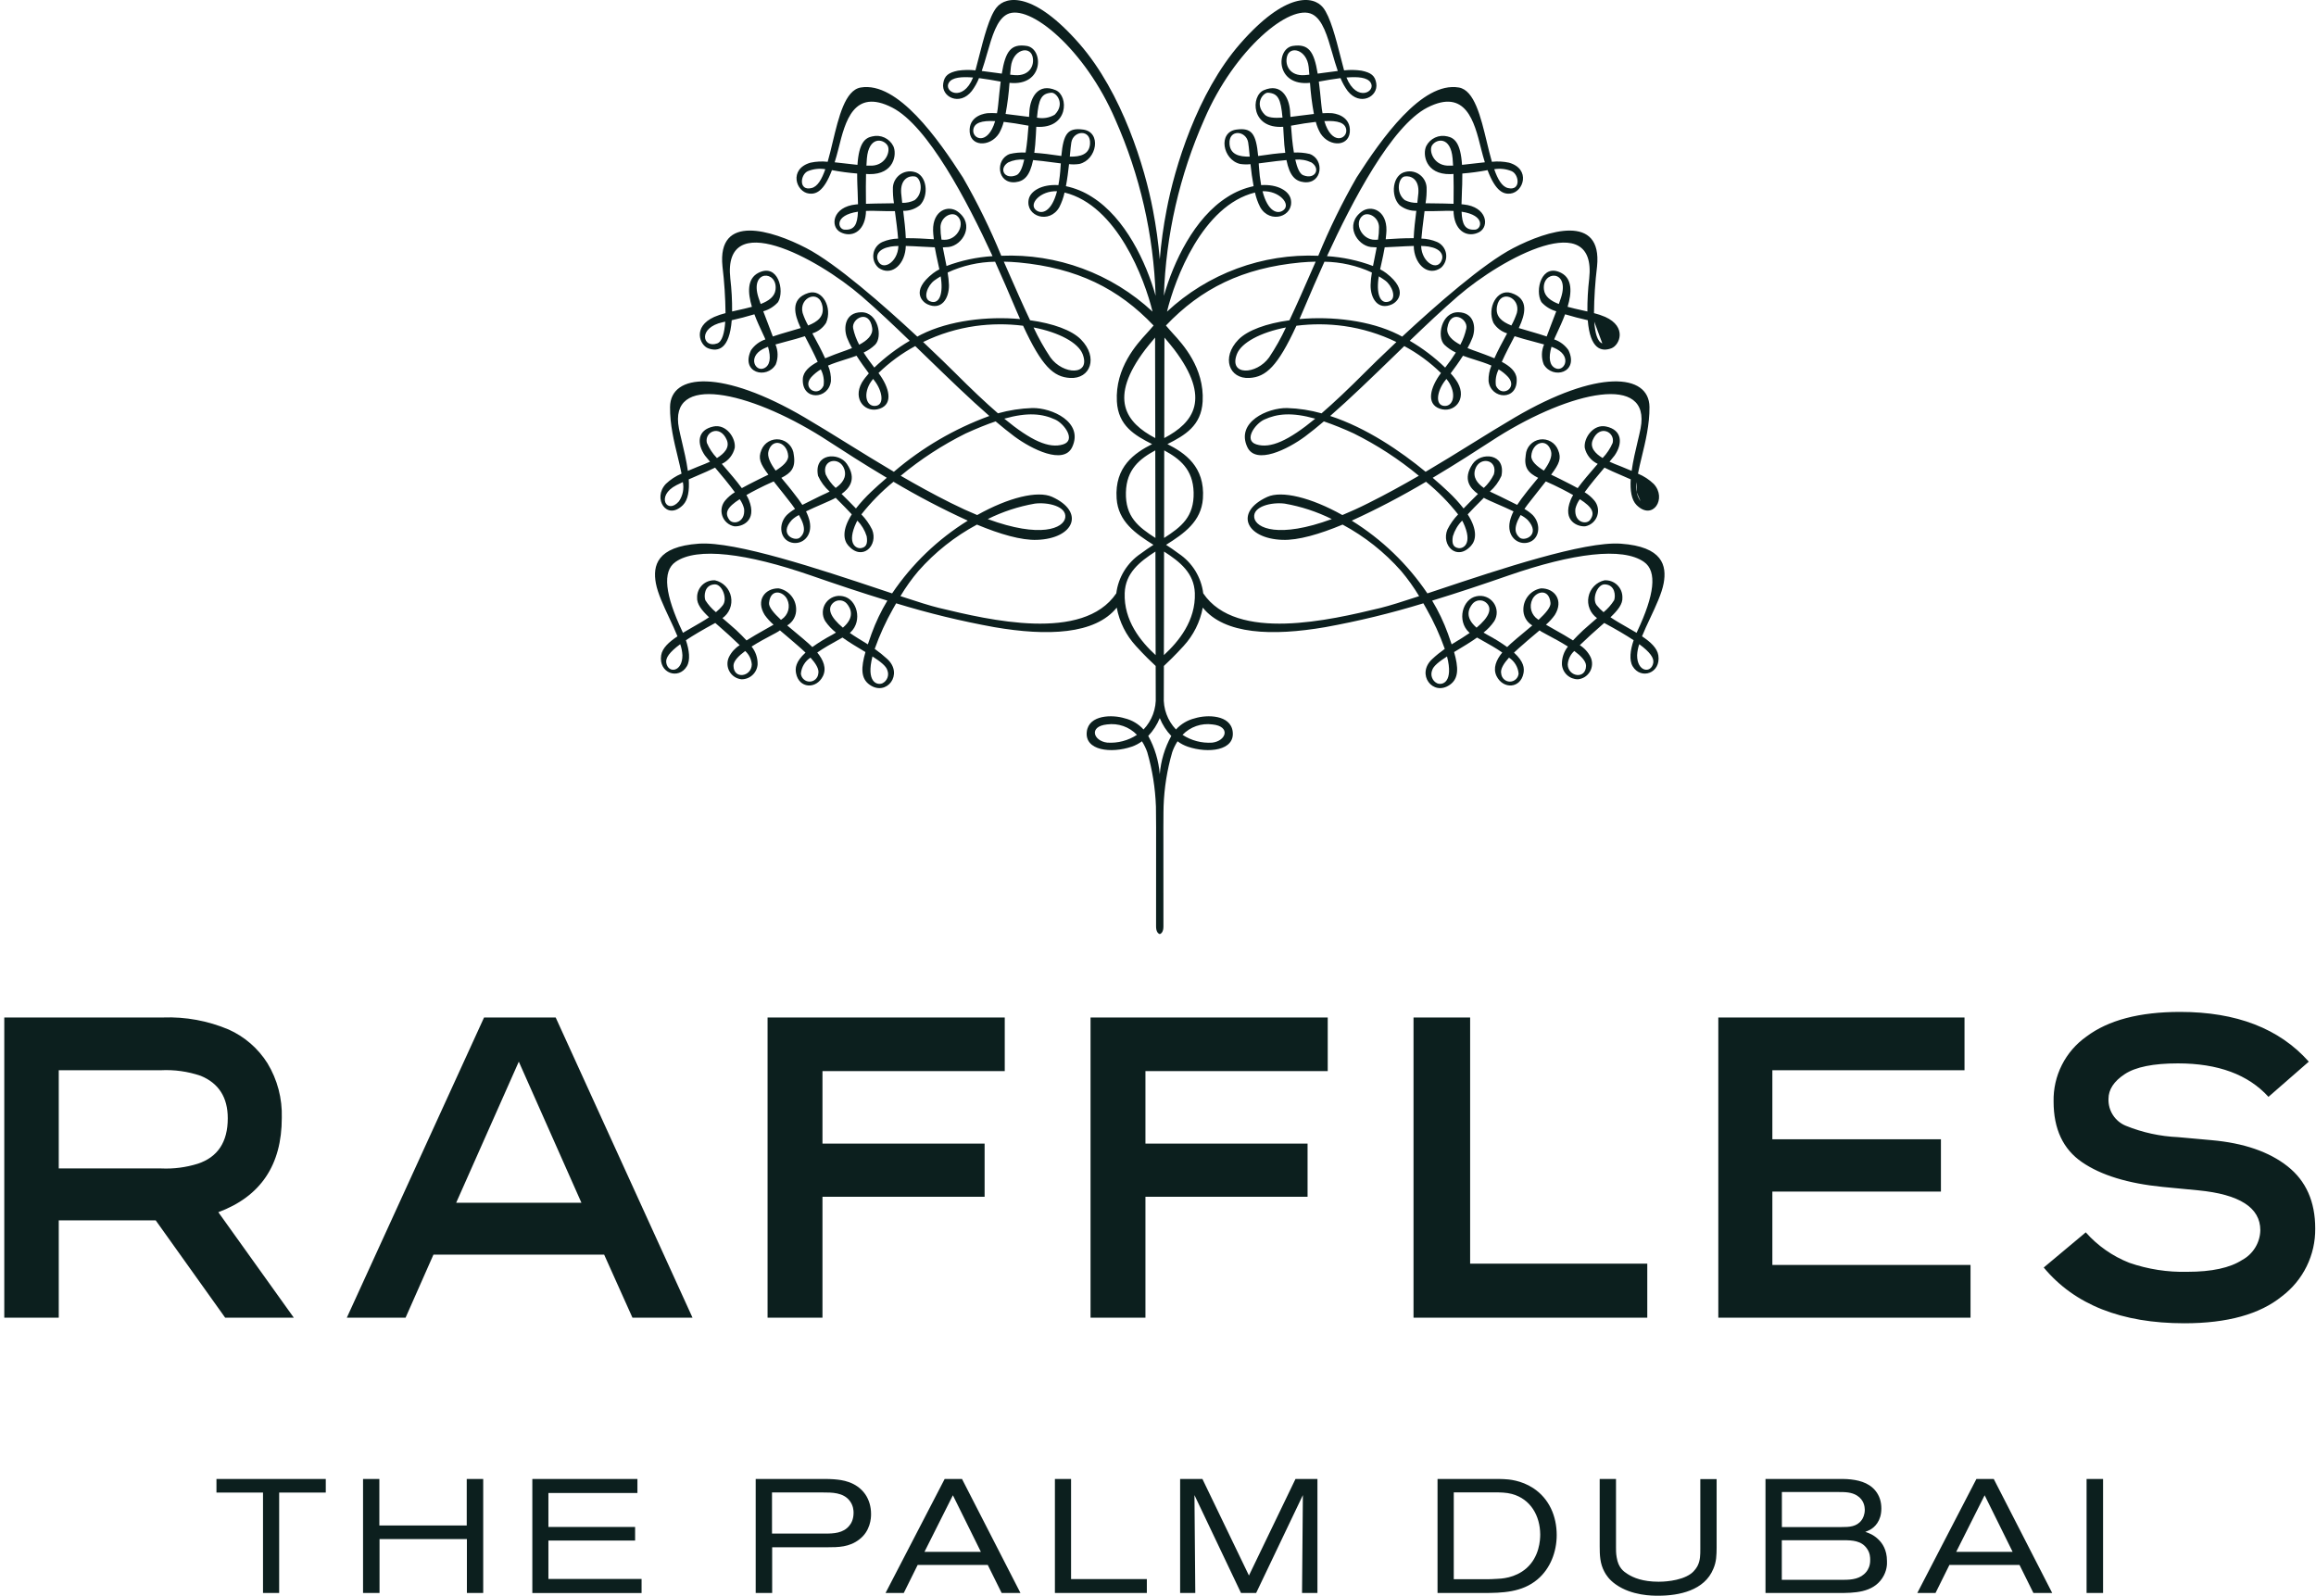
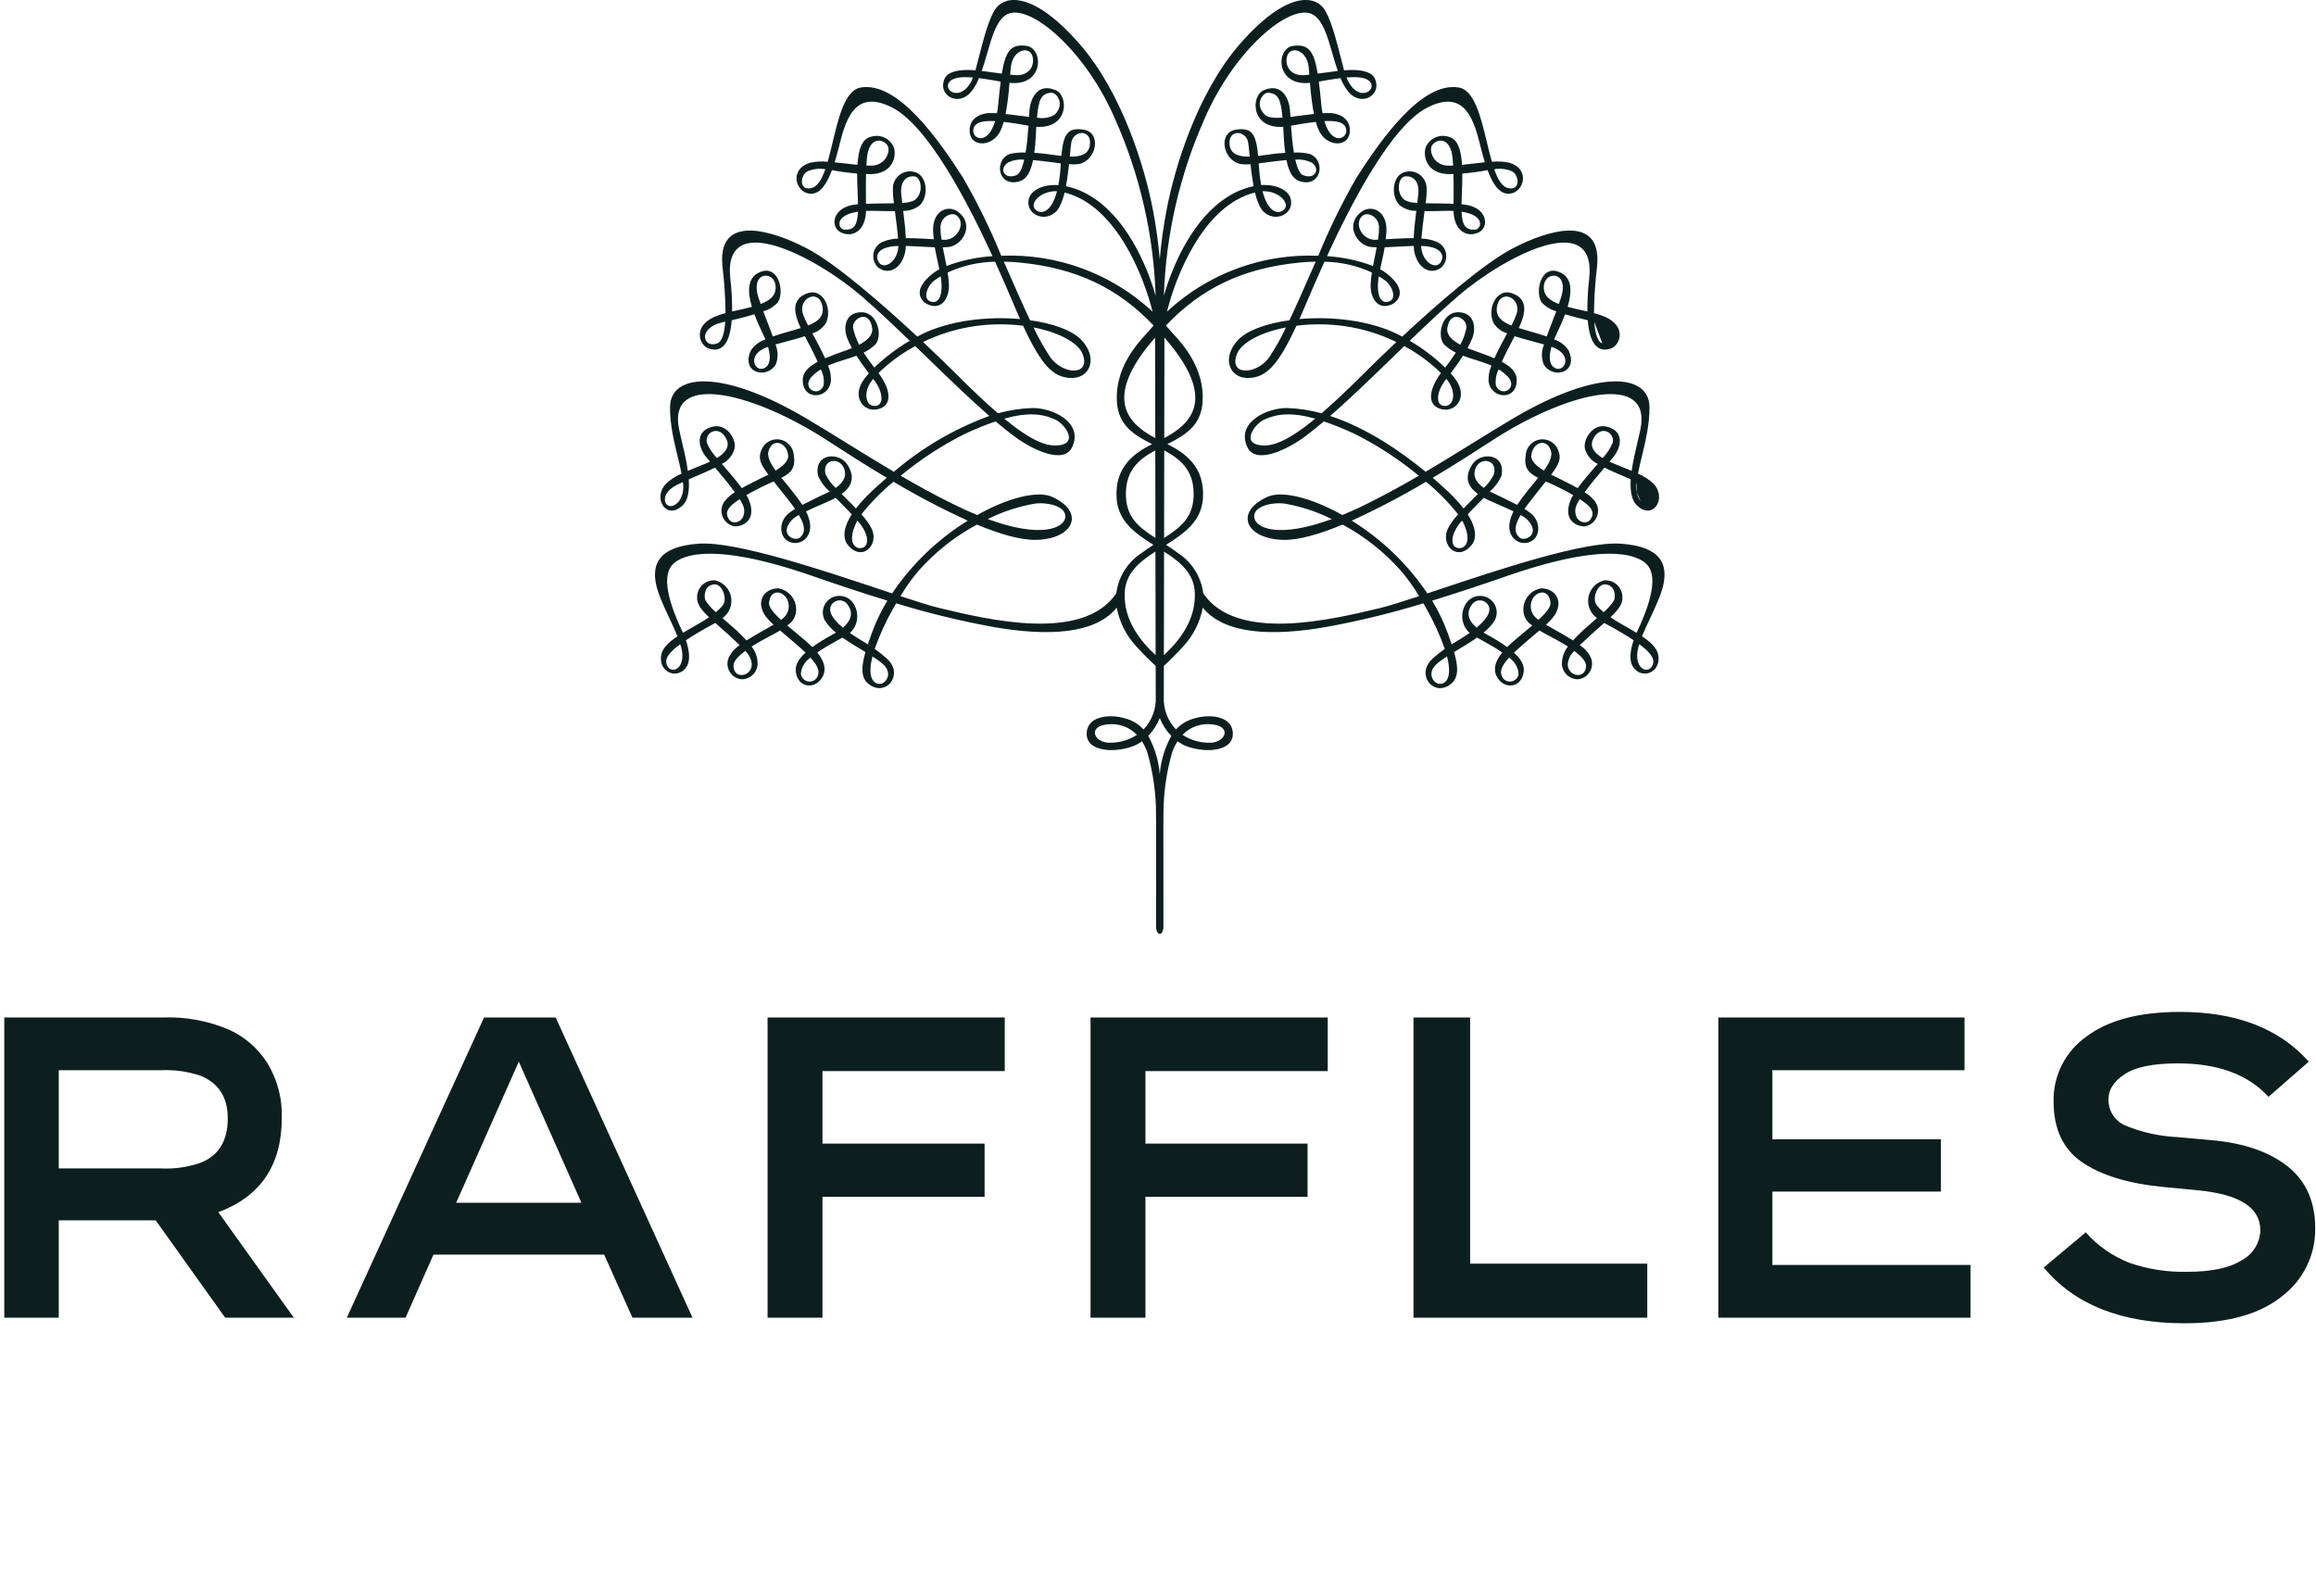
<svg xmlns="http://www.w3.org/2000/svg" width="119" height="82" viewBox="0 0 119 82" fill="none">
  <path fill-rule="evenodd" clip-rule="evenodd" d="M73.947 30.291C77.059 29.253 81.392 27.808 83.274 27.938C85.44 28.089 85.648 29.071 85.481 29.976C85.384 30.496 85.085 31.131 84.793 31.754C84.64 32.078 84.49 32.399 84.37 32.698C84.813 32.993 85.15 33.303 85.208 33.677C85.349 34.599 84.313 34.944 83.89 34.241C83.701 33.926 83.765 33.409 83.939 32.9C83.56 32.647 83.067 32.356 82.428 32.012C82.37 32.063 82.31 32.115 82.25 32.168C82.087 32.311 81.917 32.459 81.746 32.617C81.717 32.644 81.689 32.67 81.661 32.696C81.475 32.868 81.315 33.017 81.173 33.154C81.411 33.304 81.603 33.516 81.728 33.769C81.782 33.885 81.808 34.013 81.802 34.141C81.797 34.269 81.761 34.394 81.698 34.506C81.634 34.617 81.545 34.712 81.437 34.782C81.33 34.851 81.207 34.894 81.079 34.906C80.871 34.908 80.67 34.83 80.516 34.688C80.363 34.547 80.269 34.352 80.254 34.143C80.245 33.81 80.355 33.485 80.563 33.225C80.197 32.992 79.8 32.782 79.52 32.633C79.37 32.554 79.254 32.492 79.194 32.455C79.18 32.445 79.167 32.436 79.154 32.427C79.138 32.416 79.122 32.405 79.106 32.393C78.987 32.495 78.867 32.596 78.751 32.693C78.571 32.844 78.404 32.985 78.279 33.1C78.268 33.11 78.255 33.121 78.242 33.132C78.134 33.225 77.965 33.37 77.792 33.536C78.308 34.009 78.328 34.341 78.279 34.6C78.126 35.387 77.236 35.429 76.895 34.743C76.698 34.334 76.879 33.91 77.189 33.531C76.866 33.306 76.5 33.102 76.188 32.928C76.082 32.869 75.983 32.814 75.894 32.762C75.556 33.003 75.183 33.226 74.836 33.434C74.795 33.458 74.754 33.483 74.714 33.507C74.938 34.292 74.965 34.863 74.497 35.189C73.628 35.8 72.738 34.647 73.596 33.862C73.797 33.675 74.01 33.503 74.235 33.345C73.983 32.633 73.669 31.944 73.296 31.288C73.244 31.192 73.189 31.097 73.135 31.003C71.478 31.511 69.793 31.92 68.088 32.229C65.37 32.695 62.913 32.607 61.801 31.224C61.663 31.961 61.322 32.643 60.816 33.195C60.373 33.682 60.006 34.032 59.802 34.222C59.799 35.193 59.798 35.789 59.798 35.789C59.782 36.1 59.828 36.41 59.936 36.702C60.044 36.994 60.209 37.261 60.424 37.486C60.682 37.201 61.021 37.001 61.395 36.911C62.014 36.717 63.231 36.724 63.338 37.595C63.46 38.575 62.081 38.729 61.024 38.369C60.838 38.304 60.662 38.211 60.504 38.093C60.391 38.268 60.299 38.456 60.231 38.653C59.969 39.556 59.82 40.487 59.787 41.427L59.787 41.445C59.78 41.676 59.77 42.037 59.779 47.604C59.781 47.875 59.675 47.977 59.591 48C59.505 47.977 59.4 47.875 59.401 47.604C59.41 42.001 59.4 41.672 59.394 41.441L59.393 41.427C59.358 40.487 59.209 39.556 58.948 38.653C58.879 38.456 58.788 38.269 58.675 38.093C58.516 38.212 58.34 38.305 58.153 38.369C57.101 38.729 55.72 38.575 55.842 37.595C55.948 36.724 57.166 36.717 57.785 36.911C58.16 37 58.498 37.201 58.757 37.486C58.971 37.261 59.137 36.994 59.245 36.702C59.352 36.41 59.4 36.1 59.384 35.789C59.384 35.789 59.381 35.193 59.38 34.222C59.174 34.032 58.807 33.682 58.365 33.195C57.858 32.644 57.517 31.961 57.38 31.224C56.269 32.607 53.809 32.695 51.095 32.229C49.389 31.92 47.703 31.511 46.046 31.003L46.025 31.039C45.977 31.122 45.928 31.205 45.883 31.288C45.511 31.945 45.197 32.633 44.944 33.345C45.169 33.503 45.383 33.676 45.586 33.862C46.446 34.647 45.553 35.8 44.684 35.189C44.215 34.863 44.243 34.292 44.468 33.507C44.438 33.489 44.408 33.471 44.377 33.453C44.02 33.24 43.636 33.01 43.288 32.762C43.207 32.809 43.118 32.858 43.025 32.91C42.704 33.088 42.326 33.299 41.992 33.531C42.301 33.91 42.483 34.335 42.284 34.743C41.947 35.429 41.056 35.387 40.903 34.6C40.853 34.341 40.871 34.009 41.389 33.536C41.227 33.38 41.068 33.243 40.961 33.15C40.939 33.132 40.92 33.115 40.903 33.1C40.781 32.989 40.62 32.853 40.446 32.707C40.325 32.606 40.199 32.5 40.075 32.393L39.985 32.455C39.926 32.493 39.809 32.555 39.657 32.635C39.377 32.783 38.981 32.993 38.618 33.225C38.827 33.485 38.936 33.81 38.927 34.143C38.912 34.352 38.818 34.547 38.664 34.689C38.511 34.831 38.309 34.909 38.1 34.907C37.972 34.894 37.85 34.851 37.742 34.781C37.635 34.711 37.546 34.617 37.483 34.505C37.419 34.394 37.383 34.269 37.378 34.141C37.373 34.013 37.398 33.885 37.453 33.769C37.577 33.517 37.769 33.304 38.007 33.154C37.884 33.035 37.746 32.907 37.591 32.762C37.541 32.716 37.489 32.667 37.435 32.617C37.272 32.467 37.11 32.325 36.954 32.189C36.886 32.129 36.818 32.07 36.752 32.012C36.114 32.357 35.621 32.647 35.243 32.9C35.416 33.409 35.481 33.926 35.29 34.241C34.867 34.944 33.833 34.599 33.971 33.677C34.029 33.303 34.368 32.993 34.81 32.699C34.69 32.398 34.539 32.077 34.387 31.753C34.095 31.13 33.798 30.496 33.7 29.976C33.533 29.071 33.742 28.089 35.906 27.938C37.794 27.808 42.146 29.261 45.258 30.299C45.456 30.366 45.65 30.43 45.838 30.493C46.856 28.986 48.182 27.712 49.726 26.755C48.419 26.158 47.145 25.491 45.909 24.756C45.299 25.254 44.746 25.816 44.259 26.434C44.481 26.663 44.667 26.925 44.809 27.211C45.145 28.022 44.316 28.863 43.587 28.036C43.347 27.766 43.243 27.247 43.766 26.431C43.549 26.195 43.309 25.954 43.077 25.721C43.031 25.674 42.984 25.628 42.938 25.581C42.827 25.65 42.564 25.764 42.254 25.9C41.987 26.016 41.686 26.147 41.415 26.278C41.495 26.438 41.557 26.607 41.599 26.781C41.77 27.56 41.206 28.012 40.676 27.883C40.073 27.736 39.968 26.946 40.426 26.468C40.554 26.347 40.696 26.241 40.85 26.154C40.834 26.132 40.819 26.11 40.804 26.088C40.768 26.036 40.731 25.983 40.687 25.923C40.395 25.543 40.146 25.231 39.935 24.967C39.871 24.886 39.811 24.81 39.754 24.738C39.726 24.751 39.698 24.763 39.67 24.776C39.45 24.875 39.201 24.986 38.927 25.13C38.708 25.241 38.521 25.342 38.352 25.44C38.401 25.522 38.444 25.607 38.481 25.695C38.924 26.806 38.072 27.084 37.72 27.044C37.582 27.016 37.453 26.952 37.347 26.858C37.24 26.765 37.16 26.645 37.114 26.511C37.068 26.377 37.058 26.233 37.084 26.093C37.11 25.954 37.172 25.824 37.264 25.716C37.405 25.55 37.572 25.408 37.758 25.295C37.455 24.878 37.059 24.403 36.742 24.03C36.475 24.165 36.174 24.294 35.859 24.429C35.705 24.495 35.548 24.562 35.389 24.633C35.425 25.192 35.362 25.682 35.089 25.956C34.252 26.781 33.514 25.609 34.212 24.867C34.447 24.643 34.72 24.464 35.019 24.34C34.968 24.069 34.896 23.775 34.821 23.465C34.632 22.689 34.418 21.809 34.428 20.914C34.446 19.182 37.102 18.966 41.338 21.448C42.069 21.877 42.8 22.33 43.551 22.796C44.316 23.269 45.101 23.756 45.929 24.244C47.38 23.002 49.041 22.03 50.834 21.376C49.83 20.5 48.736 19.44 47.637 18.375C47.434 18.178 47.23 17.98 47.027 17.784C46.337 18.156 45.702 18.622 45.139 19.168C45.696 19.907 45.913 20.754 45.205 21C44.476 21.256 43.794 20.534 44.282 19.663C44.387 19.493 44.508 19.333 44.642 19.186C44.449 18.927 44.219 18.608 44.01 18.28C43.811 18.355 43.605 18.419 43.399 18.484C43.111 18.575 42.822 18.666 42.547 18.786C42.654 19.035 42.705 19.304 42.695 19.575C42.595 20.531 41.186 20.621 41.25 19.466C41.272 19.079 41.622 18.802 42.014 18.593C41.809 18.139 41.553 17.65 41.356 17.277C41.055 17.376 40.727 17.463 40.412 17.546C40.214 17.599 40.022 17.65 39.845 17.701C39.985 18.027 39.991 18.395 39.861 18.726C39.404 19.51 38.035 19.164 38.589 17.995C38.768 17.736 39.027 17.541 39.326 17.442C39.315 17.419 39.307 17.398 39.299 17.376C39.295 17.366 39.291 17.355 39.286 17.343C39.257 17.279 39.221 17.203 39.182 17.118C39.06 16.859 38.899 16.517 38.762 16.151C38.377 16.269 37.964 16.373 37.598 16.456C37.48 17.948 36.899 18.09 36.385 17.898C35.958 17.738 35.568 16.798 36.698 16.286C36.886 16.205 37.081 16.14 37.279 16.091C37.27 15.29 37.218 14.489 37.122 13.693C36.84 10.95 39.66 11.832 41.425 12.747C42.958 13.539 45.403 15.688 47.134 17.298C47.166 17.282 47.197 17.265 47.228 17.247C47.263 17.228 47.298 17.209 47.336 17.19C48.789 16.463 50.742 16.247 52.412 16.395C52.351 16.257 52.288 16.116 52.224 15.965C52.179 15.86 52.124 15.731 52.06 15.581C51.843 15.07 51.524 14.319 51.13 13.449C50.288 13.461 49.457 13.65 48.691 14.004C48.728 14.219 48.751 14.435 48.759 14.653C48.767 15.333 48.378 15.971 47.649 15.634C47.425 15.53 46.75 14.974 47.942 14.043C48.044 13.966 48.152 13.898 48.266 13.839C48.242 13.726 48.217 13.611 48.191 13.494C48.136 13.244 48.078 12.984 48.031 12.708C47.815 12.701 47.584 12.688 47.352 12.675C47.076 12.66 46.798 12.644 46.54 12.639C46.538 12.658 46.538 12.678 46.537 12.698C46.536 12.734 46.534 12.77 46.53 12.801C46.432 13.682 45.748 14.195 45.139 13.76C45.038 13.671 44.962 13.559 44.916 13.433C44.871 13.307 44.858 13.172 44.879 13.039C44.899 12.907 44.953 12.782 45.034 12.675C45.116 12.569 45.223 12.485 45.345 12.432C45.599 12.324 45.871 12.266 46.146 12.26C46.117 11.869 46.047 11.344 45.983 10.857L45.982 10.85C45.71 10.855 45.399 10.848 45.031 10.838C44.995 10.837 44.96 10.836 44.924 10.835C44.768 10.832 44.627 10.834 44.495 10.84C44.494 10.849 44.494 10.858 44.494 10.867C44.493 10.911 44.492 10.952 44.489 10.983C44.403 11.931 43.741 12.221 43.184 11.931C42.642 11.648 42.762 10.625 43.988 10.505C44 10.504 44.013 10.503 44.026 10.502C44.046 10.5 44.067 10.498 44.086 10.496C44.083 10.298 44.075 10.078 44.066 9.837C44.061 9.723 44.057 9.604 44.052 9.481C44.043 9.276 44.043 9.091 44.043 8.917C43.608 8.882 43.175 8.824 42.747 8.743C42.321 9.874 41.905 9.983 41.577 9.948C40.895 9.874 40.514 8.686 41.643 8.36C41.933 8.297 42.232 8.282 42.527 8.314C42.618 8 42.7 7.655 42.784 7.304C43.095 6.007 43.424 4.634 44.224 4.497C46.123 4.172 48.212 7.155 49.475 9.12C50.221 10.415 50.88 11.759 51.447 13.143C52.867 13.083 54.286 13.306 55.62 13.799C56.954 14.291 58.178 15.044 59.22 16.014C58.812 14.344 57.401 10.56 54.699 9.894C54.642 10.155 54.551 10.408 54.43 10.646C53.932 11.526 52.69 11.131 52.854 10.253C52.937 9.816 53.532 9.457 54.382 9.513C54.44 9.2 54.477 8.883 54.494 8.565C54.496 8.524 54.499 8.487 54.502 8.451C54.503 8.433 54.505 8.414 54.506 8.396C54.37 8.379 54.228 8.361 54.082 8.342C53.753 8.299 53.408 8.253 53.083 8.226C52.911 9.055 52.617 9.313 52.179 9.362C51.228 9.463 51.117 8.185 51.887 7.912C52.152 7.85 52.425 7.825 52.698 7.84C52.773 7.388 52.817 6.884 52.847 6.459C52.362 6.369 51.939 6.303 51.572 6.261C51.519 6.469 51.439 6.668 51.333 6.855C50.864 7.591 49.769 7.551 49.822 6.638C49.865 5.941 50.598 5.819 50.793 5.813C50.93 5.807 51.078 5.811 51.227 5.819C51.254 5.683 51.273 5.538 51.289 5.375C51.333 4.923 51.373 4.531 51.416 4.193C51.04 4.125 50.658 4.058 50.303 4.014C50.209 4.251 50.084 4.474 49.931 4.678C49.311 5.466 48.354 4.983 48.465 4.285C48.525 3.887 48.735 3.731 49.224 3.631C49.521 3.588 49.822 3.582 50.12 3.616C50.175 3.41 50.231 3.19 50.289 2.966C50.547 1.958 50.831 0.847 51.203 0.387C51.696 -0.226 53.12 -0.429 55.461 2.249C57.666 4.773 58.829 8.618 59.241 10.798C59.402 11.634 59.519 12.479 59.591 13.327C59.661 12.478 59.778 11.634 59.94 10.798C60.35 8.618 61.514 4.773 63.719 2.249C66.06 -0.429 67.486 -0.226 67.979 0.387C68.351 0.849 68.637 1.965 68.895 2.976C68.952 3.197 69.007 3.413 69.061 3.616C69.359 3.582 69.659 3.588 69.955 3.631C70.445 3.731 70.654 3.887 70.716 4.285C70.824 4.983 69.869 5.466 69.248 4.678C69.097 4.473 68.973 4.25 68.878 4.014C68.521 4.058 68.14 4.125 67.764 4.193C67.808 4.531 67.848 4.923 67.892 5.375C67.905 5.524 67.926 5.672 67.954 5.819C68.105 5.811 68.249 5.807 68.386 5.813C68.584 5.819 69.315 5.941 69.358 6.638C69.412 7.551 68.316 7.591 67.848 6.855C67.742 6.669 67.661 6.47 67.608 6.263C67.243 6.303 66.819 6.369 66.334 6.459C66.363 6.883 66.407 7.388 66.483 7.84C66.755 7.825 67.028 7.849 67.293 7.912C68.065 8.185 67.954 9.463 67.002 9.362C66.565 9.313 66.267 9.055 66.101 8.226C65.771 8.253 65.421 8.299 65.089 8.343C64.947 8.361 64.808 8.379 64.675 8.396C64.679 8.452 64.683 8.503 64.686 8.565C64.705 8.883 64.743 9.199 64.799 9.513C65.65 9.457 66.243 9.816 66.327 10.253C66.493 11.131 65.251 11.526 64.751 10.646C64.629 10.408 64.539 10.155 64.483 9.894C61.78 10.56 60.368 14.344 59.962 16.014C61.005 15.044 62.228 14.291 63.562 13.798C64.897 13.305 66.315 13.083 67.736 13.143C68.302 11.76 68.96 10.416 69.705 9.12C70.969 7.155 73.054 4.172 74.96 4.497C75.754 4.634 76.083 6 76.395 7.294C76.48 7.648 76.564 7.997 76.656 8.314C76.951 8.282 77.248 8.298 77.538 8.36C78.669 8.686 78.284 9.874 77.604 9.948C77.275 9.983 76.86 9.874 76.433 8.743C76.004 8.824 75.572 8.883 75.137 8.917C75.139 9.092 75.137 9.276 75.13 9.481C75.126 9.572 75.123 9.66 75.119 9.745C75.108 10.023 75.098 10.274 75.095 10.496C75.114 10.498 75.135 10.5 75.156 10.502C75.169 10.503 75.181 10.504 75.192 10.505C76.42 10.625 76.54 11.648 75.999 11.931C75.44 12.221 74.778 11.931 74.692 10.983C74.689 10.957 74.689 10.924 74.688 10.888C74.687 10.872 74.687 10.856 74.686 10.84C74.555 10.834 74.413 10.832 74.257 10.835L74.17 10.838C73.793 10.847 73.474 10.856 73.196 10.85C73.185 10.941 73.173 11.034 73.161 11.127C73.11 11.532 73.058 11.941 73.034 12.26C73.309 12.267 73.581 12.325 73.834 12.432C73.957 12.485 74.064 12.569 74.146 12.675C74.228 12.781 74.281 12.906 74.302 13.039C74.322 13.172 74.309 13.307 74.263 13.433C74.217 13.559 74.141 13.672 74.04 13.76C73.431 14.195 72.749 13.682 72.65 12.801C72.644 12.747 72.641 12.693 72.642 12.639C72.382 12.644 72.103 12.66 71.826 12.675C71.594 12.688 71.364 12.701 71.149 12.708C71.101 12.993 71.041 13.261 70.984 13.518C70.959 13.627 70.936 13.733 70.913 13.839C71.028 13.897 71.136 13.965 71.238 14.043C72.43 14.974 71.755 15.53 71.532 15.634C70.803 15.971 70.415 15.333 70.424 14.653C70.43 14.435 70.452 14.218 70.49 14.004C69.725 13.65 68.894 13.461 68.052 13.449C67.654 14.325 67.333 15.081 67.116 15.591C67.054 15.737 67.001 15.862 66.956 15.965C66.905 16.088 66.853 16.204 66.803 16.318C66.791 16.344 66.78 16.37 66.769 16.395C68.439 16.247 70.392 16.464 71.844 17.19C71.884 17.21 71.921 17.23 71.957 17.25C71.987 17.267 72.016 17.283 72.046 17.298C73.78 15.688 76.223 13.539 77.757 12.747C79.52 11.832 82.339 10.95 82.059 13.693C81.962 14.489 81.91 15.29 81.902 16.091C82.1 16.14 82.294 16.205 82.482 16.286C83.612 16.798 83.224 17.738 82.795 17.898C82.284 18.09 81.701 17.948 81.582 16.456C81.216 16.373 80.803 16.269 80.417 16.151C80.282 16.512 80.125 16.849 80.004 17.107C79.963 17.196 79.926 17.276 79.896 17.343C79.887 17.363 79.88 17.382 79.873 17.4C79.867 17.414 79.862 17.427 79.856 17.442C80.154 17.542 80.412 17.736 80.591 17.995C81.145 19.164 79.777 19.51 79.32 18.726C79.19 18.395 79.196 18.027 79.337 17.701C79.16 17.65 78.968 17.599 78.771 17.547C78.455 17.463 78.125 17.376 77.823 17.277L77.795 17.331C77.603 17.698 77.36 18.16 77.165 18.593C77.558 18.802 77.907 19.079 77.929 19.466C77.995 20.621 76.588 20.531 76.484 19.575C76.476 19.304 76.527 19.035 76.632 18.786C76.358 18.666 76.069 18.575 75.781 18.484C75.575 18.419 75.37 18.355 75.171 18.28C74.962 18.608 74.733 18.927 74.537 19.186C74.674 19.331 74.795 19.491 74.899 19.663C75.388 20.534 74.705 21.256 73.976 21C73.268 20.754 73.485 19.907 74.04 19.17C73.479 18.622 72.844 18.155 72.154 17.784C71.968 17.964 71.782 18.144 71.596 18.325C70.48 19.406 69.366 20.487 68.347 21.376C70.216 21.986 71.968 23.188 73.251 24.244C74.079 23.756 74.864 23.27 75.628 22.796C76.379 22.33 77.11 21.877 77.841 21.448C82.079 18.966 84.734 19.182 84.753 20.914C84.761 21.806 84.549 22.684 84.361 23.459C84.285 23.771 84.213 24.067 84.162 24.34C84.462 24.464 84.736 24.642 84.97 24.867C85.665 25.609 84.927 26.781 84.092 25.956C83.819 25.682 83.757 25.192 83.789 24.633C83.626 24.56 83.463 24.49 83.303 24.421C82.995 24.289 82.7 24.162 82.44 24.03C82.123 24.403 81.725 24.878 81.421 25.295C81.608 25.407 81.775 25.549 81.916 25.716C82.008 25.824 82.07 25.954 82.096 26.093C82.123 26.233 82.113 26.376 82.067 26.51C82.021 26.645 81.941 26.764 81.835 26.858C81.728 26.952 81.6 27.016 81.461 27.044C81.109 27.084 80.255 26.806 80.701 25.695C80.737 25.606 80.78 25.521 80.83 25.44C80.658 25.342 80.474 25.242 80.254 25.13C79.971 24.981 79.714 24.867 79.486 24.765C79.466 24.756 79.445 24.747 79.426 24.739C79.358 24.824 79.285 24.916 79.208 25.014C79.006 25.267 78.769 25.566 78.494 25.923C78.457 25.971 78.427 26.015 78.397 26.057C78.374 26.09 78.352 26.122 78.328 26.155C78.483 26.241 78.626 26.346 78.755 26.468C79.212 26.947 79.108 27.736 78.505 27.883C77.976 28.012 77.411 27.56 77.581 26.781C77.623 26.606 77.686 26.438 77.767 26.278C77.497 26.148 77.196 26.017 76.93 25.901C76.618 25.765 76.354 25.65 76.242 25.581C76.198 25.626 76.154 25.67 76.109 25.715C75.875 25.949 75.632 26.192 75.413 26.432C75.936 27.247 75.833 27.766 75.592 28.036C74.863 28.863 74.036 28.022 74.371 27.211C74.514 26.925 74.699 26.663 74.92 26.434C74.434 25.815 73.881 25.253 73.271 24.757C72.036 25.491 70.762 26.158 69.455 26.755C70.999 27.713 72.323 28.986 73.342 30.493C73.537 30.428 73.739 30.36 73.947 30.291ZM74.65 27.56C74.588 27.94 74.671 28.121 74.934 28.166C75.179 28.21 75.701 27.948 75.179 26.844C75.163 26.813 75.146 26.782 75.127 26.754C74.904 26.979 74.741 27.256 74.65 27.56ZM76.758 24.377C76.975 23.604 76.025 23.435 75.8 24.107C75.659 24.532 75.916 24.846 76.242 25.073C76.456 24.875 76.631 24.639 76.758 24.377ZM78.084 27.628C78.331 27.84 79.189 27.482 78.494 26.718C78.385 26.617 78.263 26.532 78.131 26.466C77.715 27.176 77.881 27.453 78.084 27.628ZM78.681 23.429C78.663 23.702 78.978 23.97 79.327 24.183C79.593 23.816 79.779 23.456 79.69 23.168C79.475 22.47 78.725 22.736 78.681 23.429ZM80.946 26.143C80.872 26.852 81.51 26.98 81.704 26.715C81.961 26.36 81.829 26.072 81.175 25.652C81.067 25.799 80.99 25.966 80.946 26.143ZM81.842 22.602C81.672 22.996 81.967 23.307 82.345 23.537C82.563 23.31 82.739 23.045 82.863 22.756C82.991 22.19 82.187 21.797 81.842 22.602ZM84.296 25.762C84.197 25.62 84.129 25.458 84.094 25.288ZM84.094 25.288C84.06 25.118 84.061 24.942 84.098 24.773ZM84.098 24.773C84.117 24.782 84.136 24.791 84.155 24.8ZM84.155 24.8C84.246 24.844 84.337 24.887 84.426 24.933ZM84.296 22.017C84.846 19.172 80.712 20.094 76.942 22.461C76.846 22.521 76.694 22.62 76.495 22.749C75.888 23.143 74.844 23.821 73.615 24.553C73.918 24.812 74.191 25.057 74.419 25.275C74.701 25.539 74.963 25.824 75.201 26.129C75.442 25.878 75.7 25.622 75.941 25.383C75.571 25.12 75.123 24.641 75.668 23.838C76.083 23.224 77.386 23.278 77.146 24.454C77.008 24.763 76.805 25.037 76.552 25.26C76.676 25.324 76.794 25.377 76.892 25.421C76.972 25.457 77.038 25.487 77.081 25.511C77.148 25.546 77.256 25.599 77.388 25.663C77.553 25.743 77.755 25.841 77.956 25.945C78.09 25.735 78.237 25.547 78.366 25.38C78.411 25.322 78.454 25.267 78.494 25.214C78.608 25.068 78.739 24.911 78.873 24.75C78.926 24.686 78.98 24.621 79.034 24.556C78.531 24.302 78.29 24.044 78.396 23.376C78.41 23.18 78.49 22.995 78.623 22.852C78.756 22.708 78.933 22.614 79.127 22.584C79.32 22.555 79.517 22.593 79.686 22.691C79.856 22.789 79.987 22.942 80.058 23.125C80.235 23.549 80.129 23.822 79.7 24.392C79.813 24.45 79.919 24.5 80.003 24.539C80.076 24.573 80.132 24.6 80.166 24.619C80.237 24.655 80.31 24.692 80.385 24.73C80.609 24.843 80.844 24.961 81.064 25.084C81.326 24.724 81.67 24.327 81.989 23.958C82.024 23.918 82.059 23.878 82.093 23.838C81.927 23.76 81.781 23.646 81.666 23.504C81.551 23.361 81.469 23.194 81.428 23.016C81.363 22.506 81.871 21.777 82.524 21.917C83.363 22.094 83.383 22.799 82.96 23.408C82.932 23.446 82.867 23.525 82.778 23.631C82.754 23.66 82.727 23.692 82.7 23.726C82.892 23.814 83.075 23.886 83.205 23.936C83.255 23.955 83.297 23.971 83.328 23.985C83.41 24.02 83.499 24.056 83.592 24.095C83.671 24.128 83.754 24.161 83.837 24.197C83.909 23.679 84.038 23.138 84.147 22.68C84.207 22.429 84.26 22.202 84.296 22.017ZM82.33 17.648C82.072 17.556 81.957 17.104 81.916 16.53ZM81.916 16.53C81.961 16.538 82.004 16.548 82.047 16.558ZM74.247 19.564C73.841 20.086 73.714 20.826 74.213 20.86C74.628 20.888 74.842 20.344 74.484 19.706C74.436 19.623 74.38 19.545 74.319 19.472C74.293 19.502 74.266 19.537 74.247 19.564ZM75.034 17.715C75.176 17.451 75.28 17.168 75.343 16.874C75.44 16.371 74.517 15.853 74.367 16.852C74.311 17.222 74.63 17.502 75.034 17.715ZM76.863 19.816C77.142 20.452 77.995 19.946 77.496 19.38C77.353 19.224 77.187 19.09 77.004 18.982C76.872 19.238 76.823 19.53 76.863 19.816ZM77.657 16.726C77.771 16.52 77.866 16.303 77.94 16.08L77.94 16.08C78.148 15.284 77.081 14.832 76.919 15.742C76.825 16.269 77.175 16.536 77.657 16.726ZM79.917 18.921C80.357 19.128 80.776 18.368 79.993 17.942C79.904 17.895 79.812 17.855 79.718 17.82C79.549 18.399 79.623 18.782 79.917 18.921ZM80.148 15.469C80.169 15.408 80.191 15.347 80.211 15.284C80.674 13.841 79.212 13.89 79.33 14.882C79.375 15.242 79.678 15.462 80.095 15.622C80.112 15.57 80.13 15.52 80.148 15.469ZM81.656 14.316C82.055 10.655 77.224 13.22 74.902 15.228C74.12 15.906 73.283 16.696 72.435 17.512C73.095 17.896 73.706 18.359 74.255 18.891C74.451 18.642 74.634 18.384 74.804 18.117C74.587 18.016 74.388 17.88 74.214 17.714C73.815 17.31 74.055 16.034 74.931 16.045C75.755 16.059 75.854 16.831 75.658 17.354C75.586 17.538 75.501 17.716 75.404 17.887C75.599 17.968 75.794 18.036 75.961 18.095C76.092 18.141 76.205 18.18 76.288 18.215L76.325 18.229C76.453 18.278 76.614 18.339 76.784 18.412C76.964 18.008 77.194 17.583 77.404 17.195L77.439 17.131C77.147 17.042 76.897 16.85 76.735 16.591C76.393 15.813 76.923 14.827 77.647 15.056C78.613 15.36 78.331 16.21 78.07 16.786C78.061 16.811 78.05 16.834 78.037 16.857C78.125 16.884 78.214 16.91 78.304 16.936C78.408 16.966 78.512 16.996 78.613 17.028C78.659 17.042 78.712 17.057 78.769 17.073C78.964 17.13 79.215 17.202 79.471 17.29C79.541 17.097 79.621 16.889 79.707 16.667C79.789 16.456 79.876 16.232 79.964 15.996C79.669 15.915 79.404 15.751 79.2 15.523C78.852 14.935 79.204 13.507 80.211 14.02C80.804 14.324 80.76 15.047 80.546 15.766C80.782 15.832 81.033 15.888 81.282 15.943C81.376 15.964 81.47 15.984 81.563 16.006C81.559 15.441 81.59 14.877 81.656 14.316ZM75.8 11.8C75.271 11.842 75.123 11.523 75.099 10.879C76.342 11.063 76.121 11.775 75.8 11.8ZM77.484 9.664C78.156 9.827 78.062 8.963 77.669 8.795C77.386 8.68 77.077 8.645 76.776 8.696C76.957 9.213 77.173 9.592 77.484 9.664ZM71.4 15.481C71.781 15.319 71.519 14.664 71.171 14.413C71.086 14.352 70.978 14.278 70.85 14.2C70.847 14.22 70.842 14.24 70.838 14.261C70.833 14.286 70.827 14.312 70.824 14.338C70.716 15.207 70.967 15.663 71.4 15.481ZM70.021 11.08C69.545 11.447 69.966 12.341 70.662 12.322H70.662C70.688 12.322 70.719 12.32 70.751 12.319C70.769 12.317 70.787 12.316 70.805 12.316C70.84 12.102 70.858 11.886 70.857 11.669C70.844 11.156 70.302 10.865 70.021 11.08ZM72.182 10.285C72.381 10.383 72.602 10.431 72.824 10.424H72.824C72.848 10.231 72.868 10.053 72.879 9.916C72.926 9.203 72.488 9.012 72.174 9.067C71.856 9.12 71.694 9.906 72.182 10.285ZM74.094 13.324C74.161 13.098 74.04 12.78 73.409 12.671H73.409C73.28 12.652 73.15 12.641 73.02 12.639C73.048 13.52 73.904 13.981 74.094 13.324ZM76.094 7.616C75.755 6.256 75.321 4.515 73.34 5.527H73.34C71.506 6.465 69.484 10.336 68.183 13.163C68.992 13.213 69.789 13.383 70.547 13.669C70.575 13.525 70.604 13.379 70.634 13.233C70.669 13.058 70.705 12.883 70.736 12.713C70.625 12.71 70.524 12.703 70.434 12.693C69.717 12.606 69.069 11.533 69.966 10.873C70.456 10.514 71.259 10.809 71.238 11.844C71.235 11.959 71.224 12.064 71.213 12.167C71.209 12.21 71.204 12.252 71.201 12.295L71.205 12.295C71.64 12.267 72.157 12.234 72.638 12.24C72.655 11.8 72.715 11.292 72.773 10.834C72.46 10.842 72.154 10.738 71.91 10.541C71.438 10.066 71.532 8.959 72.236 8.827C72.359 8.799 72.487 8.799 72.61 8.825C72.733 8.851 72.849 8.904 72.95 8.98C73.052 9.055 73.135 9.151 73.196 9.262C73.256 9.373 73.292 9.495 73.301 9.621C73.311 9.897 73.293 10.173 73.248 10.445C73.391 10.448 73.542 10.45 73.697 10.451C74.019 10.455 74.359 10.459 74.686 10.473C74.687 10.388 74.687 10.296 74.688 10.2C74.691 9.839 74.695 9.402 74.682 8.939C74.661 8.94 74.641 8.941 74.621 8.943C74.588 8.945 74.555 8.948 74.517 8.948C73.237 8.971 73.086 7.921 73.281 7.51C73.379 7.315 73.54 7.16 73.737 7.069C73.934 6.978 74.156 6.957 74.367 7.009C74.731 7.086 75.049 7.337 75.121 8.471C75.29 8.454 75.467 8.433 75.648 8.412C75.862 8.386 76.08 8.36 76.294 8.34C76.232 8.139 76.168 7.914 76.105 7.661L76.094 7.616ZM74.367 8.512C74.453 8.516 74.555 8.514 74.662 8.51H74.662C74.656 8.385 74.65 8.263 74.637 8.141C74.54 7.009 73.817 7.119 73.585 7.465C73.409 7.727 73.633 8.469 74.367 8.512ZM65.936 10.807C65.647 11.024 65.146 10.888 64.871 9.829C65.713 9.786 66.362 10.493 65.936 10.807ZM66.956 9.002C67.576 9.252 67.876 8.667 67.383 8.348C67.124 8.227 66.837 8.177 66.553 8.203C66.647 8.614 66.775 8.927 66.956 9.002ZM69.174 6.681C69.221 7.143 68.424 7.495 68.048 6.224C68.74 6.187 69.135 6.304 69.174 6.681ZM70.424 4.241C70.724 4.704 69.709 5.283 69.183 3.983C69.773 3.935 70.25 3.973 70.424 4.241ZM49.998 3.983C49.408 3.935 48.931 3.973 48.759 4.241H48.759C48.457 4.704 49.471 5.283 49.998 3.983ZM51.132 6.224C50.441 6.187 50.046 6.306 50.008 6.681H50.008C49.96 7.143 50.754 7.495 51.132 6.224ZM51.799 8.348C51.302 8.667 51.604 9.252 52.224 9.002H52.224C52.404 8.927 52.534 8.614 52.627 8.203C52.343 8.177 52.058 8.227 51.799 8.348ZM54.311 9.829C53.465 9.786 52.819 10.493 53.244 10.807L53.244 10.807C53.533 11.024 54.034 10.888 54.311 9.829ZM41.51 8.795C41.118 8.963 41.025 9.827 41.696 9.664C42.008 9.592 42.225 9.213 42.406 8.696C42.104 8.645 41.794 8.68 41.51 8.795ZM44.082 10.879C42.839 11.063 43.059 11.775 43.381 11.8V11.8C43.909 11.842 44.057 11.523 44.082 10.879ZM45.772 12.671C45.139 12.78 45.019 13.098 45.085 13.324V13.324C45.276 13.981 46.133 13.52 46.162 12.64C46.031 12.641 45.901 12.652 45.772 12.671ZM47.008 9.067C46.694 9.012 46.256 9.203 46.303 9.916L46.303 9.916C46.314 10.053 46.332 10.231 46.357 10.424C46.579 10.431 46.799 10.383 46.998 10.285C47.487 9.906 47.324 9.12 47.008 9.067ZM48.009 14.413C47.663 14.664 47.4 15.319 47.781 15.482L47.78 15.481C48.213 15.663 48.465 15.207 48.354 14.338C48.351 14.302 48.345 14.268 48.338 14.234C48.336 14.223 48.334 14.211 48.332 14.2C48.202 14.278 48.094 14.353 48.009 14.413ZM49.161 11.08C48.876 10.865 48.337 11.156 48.323 11.669C48.322 11.886 48.34 12.102 48.376 12.316C48.393 12.316 48.41 12.317 48.428 12.318C48.459 12.32 48.491 12.322 48.519 12.322C49.212 12.341 49.638 11.447 49.161 11.08ZM48.547 13.238C48.576 13.382 48.605 13.527 48.633 13.669C49.392 13.383 50.189 13.213 50.999 13.163C49.696 10.336 47.675 6.465 45.841 5.527C43.859 4.515 43.427 6.254 43.089 7.614L43.077 7.661C43.013 7.914 42.95 8.139 42.886 8.34C43.099 8.361 43.317 8.386 43.531 8.412C43.712 8.433 43.889 8.454 44.058 8.471C44.131 7.337 44.449 7.086 44.815 7.01C45.025 6.957 45.248 6.978 45.445 7.069C45.642 7.16 45.803 7.315 45.901 7.51C46.096 7.921 45.945 8.971 44.663 8.948C44.625 8.948 44.592 8.945 44.558 8.943C44.539 8.941 44.519 8.94 44.498 8.939C44.486 9.398 44.49 9.83 44.493 10.189C44.494 10.29 44.495 10.385 44.495 10.473C44.822 10.46 45.161 10.456 45.483 10.452C45.638 10.45 45.788 10.448 45.932 10.445C45.89 10.173 45.872 9.897 45.879 9.622C45.888 9.496 45.924 9.373 45.985 9.263C46.046 9.152 46.13 9.056 46.23 8.98C46.332 8.905 46.448 8.852 46.571 8.826C46.694 8.799 46.821 8.8 46.944 8.827C47.649 8.959 47.742 10.066 47.27 10.541C47.027 10.739 46.721 10.843 46.408 10.834C46.464 11.292 46.525 11.8 46.542 12.24C47.023 12.234 47.536 12.267 47.972 12.294L47.982 12.295C47.979 12.265 47.975 12.236 47.972 12.206C47.959 12.09 47.946 11.974 47.943 11.844C47.921 10.809 48.724 10.514 49.212 10.874C50.11 11.533 49.463 12.606 48.746 12.693C48.657 12.703 48.554 12.71 48.443 12.713C48.475 12.885 48.511 13.061 48.547 13.238ZM44.542 8.141C44.532 8.263 44.525 8.385 44.518 8.51C44.625 8.514 44.728 8.516 44.814 8.512C45.546 8.469 45.772 7.727 45.596 7.465C45.362 7.119 44.642 7.009 44.542 8.141ZM37.133 16.558C35.831 16.843 36.106 17.916 36.85 17.648C37.108 17.556 37.225 17.104 37.264 16.53C37.219 16.538 37.176 16.548 37.133 16.558ZM39.849 14.882C39.968 13.89 38.508 13.841 38.969 15.284C39.007 15.401 39.046 15.51 39.085 15.622C39.502 15.462 39.806 15.242 39.849 14.882ZM39.186 17.942C38.404 18.368 38.824 19.128 39.264 18.921C39.559 18.782 39.632 18.399 39.462 17.82C39.368 17.855 39.276 17.896 39.186 17.942ZM42.261 15.742C42.098 14.832 41.034 15.284 41.24 16.08C41.313 16.304 41.409 16.521 41.525 16.726C42.006 16.536 42.356 16.269 42.261 15.742ZM41.685 19.38C41.186 19.946 42.039 20.452 42.316 19.816V19.816C42.359 19.53 42.309 19.238 42.174 18.982C41.993 19.09 41.828 19.224 41.685 19.38ZM44.814 16.852C44.662 15.853 43.739 16.371 43.836 16.874V16.874C43.9 17.168 44.005 17.451 44.147 17.715C44.55 17.502 44.868 17.222 44.814 16.852ZM44.695 19.706C44.337 20.344 44.553 20.888 44.967 20.86L44.967 20.86C45.466 20.826 45.339 20.086 44.933 19.564C44.914 19.537 44.887 19.502 44.863 19.472C44.801 19.546 44.745 19.624 44.695 19.706ZM44.375 18.117C44.56 18.41 44.758 18.672 44.924 18.889L44.924 18.889C45.474 18.36 46.085 17.898 46.744 17.512C45.898 16.696 45.063 15.906 44.278 15.228C41.956 13.22 37.125 10.655 37.525 14.316C37.591 14.877 37.622 15.441 37.617 16.006C37.713 15.984 37.811 15.962 37.909 15.94C38.154 15.886 38.402 15.831 38.634 15.767C38.419 15.048 38.377 14.324 38.969 14.02C39.975 13.507 40.327 14.936 39.979 15.523C39.776 15.751 39.512 15.915 39.218 15.996C39.3 16.217 39.382 16.428 39.459 16.628C39.551 16.865 39.636 17.085 39.71 17.291C39.966 17.201 40.219 17.129 40.414 17.072C40.47 17.056 40.521 17.041 40.566 17.028C40.665 16.997 40.765 16.968 40.865 16.939C40.958 16.913 41.05 16.886 41.142 16.857C41.138 16.848 41.134 16.838 41.129 16.829C41.122 16.814 41.115 16.799 41.11 16.786C40.85 16.21 40.566 15.36 41.533 15.056C42.258 14.828 42.787 15.814 42.445 16.591C42.283 16.851 42.033 17.043 41.741 17.131L41.765 17.177C41.978 17.569 42.213 18.002 42.397 18.412C42.547 18.347 42.692 18.291 42.812 18.246C42.84 18.235 42.866 18.225 42.891 18.215C42.974 18.181 43.086 18.142 43.214 18.097C43.382 18.038 43.579 17.969 43.777 17.888C43.679 17.716 43.594 17.538 43.521 17.354C43.326 16.831 43.425 16.059 44.248 16.046C45.123 16.034 45.366 17.311 44.966 17.714C44.793 17.88 44.593 18.017 44.375 18.117ZM34.754 24.933C33.678 25.482 34.276 26.469 34.885 25.762C34.983 25.619 35.051 25.458 35.086 25.288C35.12 25.118 35.12 24.943 35.086 24.773C34.973 24.825 34.863 24.878 34.754 24.933ZM37.341 22.602C36.993 21.797 36.189 22.19 36.319 22.756C36.442 23.047 36.618 23.312 36.838 23.539C37.213 23.307 37.511 22.996 37.341 22.602ZM38.005 25.652C37.353 26.072 37.219 26.36 37.476 26.715C37.671 26.98 38.309 26.852 38.233 26.143C38.19 25.966 38.113 25.799 38.005 25.652ZM40.499 23.429C40.454 22.736 39.704 22.47 39.49 23.168C39.402 23.456 39.586 23.816 39.855 24.183C40.201 23.97 40.516 23.702 40.499 23.429ZM40.687 26.718C39.991 27.482 40.849 27.84 41.097 27.628H41.097C41.3 27.453 41.466 27.176 41.05 26.466C40.918 26.532 40.795 26.616 40.687 26.718ZM42.424 24.377C42.549 24.64 42.724 24.876 42.938 25.073C43.267 24.846 43.523 24.532 43.381 24.107C43.155 23.435 42.206 23.604 42.424 24.377ZM44.247 28.166C44.507 28.121 44.592 27.94 44.532 27.56L44.532 27.56C44.439 27.257 44.275 26.981 44.054 26.754C44.035 26.782 44.018 26.812 44.004 26.844C43.479 27.948 44 28.21 44.247 28.166ZM43.98 26.129C44.219 25.825 44.48 25.54 44.76 25.275L44.76 25.275C44.989 25.057 45.263 24.811 45.565 24.552C44.343 23.824 43.302 23.149 42.694 22.754C42.491 22.622 42.336 22.522 42.239 22.461C38.468 20.094 34.333 19.172 34.885 22.017C34.921 22.201 34.974 22.425 35.033 22.674C35.142 23.134 35.271 23.677 35.343 24.197C35.423 24.163 35.501 24.131 35.576 24.1C35.674 24.059 35.767 24.021 35.851 23.985C35.881 23.972 35.92 23.957 35.967 23.939C36.098 23.889 36.285 23.816 36.482 23.725C36.352 23.572 36.256 23.456 36.221 23.408C35.799 22.799 35.817 22.094 36.656 21.917C37.311 21.777 37.816 22.506 37.752 23.016C37.711 23.194 37.629 23.361 37.514 23.503C37.399 23.646 37.253 23.76 37.088 23.838C37.123 23.878 37.158 23.919 37.194 23.96C37.513 24.329 37.855 24.724 38.116 25.084C38.334 24.962 38.567 24.845 38.788 24.733C38.865 24.694 38.94 24.656 39.014 24.619C39.047 24.601 39.101 24.575 39.171 24.542C39.257 24.502 39.364 24.451 39.481 24.392C39.054 23.822 38.947 23.549 39.122 23.124C39.193 22.942 39.324 22.789 39.493 22.691C39.663 22.593 39.86 22.555 40.054 22.584C40.247 22.614 40.425 22.708 40.558 22.852C40.691 22.995 40.771 23.18 40.786 23.375C40.893 24.044 40.648 24.302 40.147 24.556C40.197 24.617 40.248 24.678 40.299 24.739C40.436 24.904 40.571 25.064 40.687 25.214C40.73 25.271 40.776 25.33 40.824 25.393C40.952 25.556 41.095 25.74 41.226 25.945C41.425 25.841 41.627 25.743 41.792 25.663C41.923 25.599 42.032 25.546 42.098 25.511C42.139 25.488 42.201 25.46 42.276 25.427C42.377 25.382 42.5 25.326 42.627 25.26C42.375 25.037 42.172 24.762 42.033 24.454C41.795 23.278 43.096 23.224 43.514 23.838C44.058 24.641 43.609 25.12 43.241 25.383C43.483 25.622 43.739 25.878 43.98 26.129ZM34.951 33.104C34.392 33.515 34.191 33.814 34.234 34.058C34.328 34.627 35.07 34.539 35.064 33.67C35.054 33.477 35.016 33.286 34.951 33.104ZM36.242 30.845C36.39 31.077 36.574 31.284 36.786 31.459C36.917 31.352 37.037 31.232 37.142 31.099C37.394 30.767 37.102 30.011 36.722 30.029C36.184 30.05 36.164 30.634 36.242 30.845ZM37.688 34.217C37.7 34.927 38.609 34.779 38.628 34.152L38.629 34.152C38.61 33.884 38.489 33.633 38.289 33.453C37.944 33.708 37.682 33.977 37.688 34.217ZM40.146 31.838C40.153 31.834 40.16 31.829 40.166 31.825H40.166C40.329 31.717 40.447 31.555 40.499 31.367C40.551 31.178 40.533 30.978 40.448 30.802C40.249 30.378 39.586 30.221 39.514 30.985C39.494 31.193 39.759 31.51 40.127 31.852C40.133 31.848 40.139 31.843 40.146 31.838ZM41.898 34.91C41.981 34.835 42.033 34.732 42.045 34.621H42.045C42.104 34.384 41.901 34.077 41.645 33.794C41.505 33.884 41.388 34.005 41.303 34.148C41.217 34.291 41.165 34.451 41.151 34.617C41.161 34.728 41.212 34.832 41.295 34.907C41.377 34.983 41.484 35.025 41.596 35.025C41.708 35.026 41.815 34.985 41.898 34.91ZM42.839 30.954C42.463 31.256 42.675 31.724 43.309 32.254H43.309C43.925 31.729 43.729 31.279 43.511 31.019C43.428 30.924 43.312 30.865 43.187 30.853C43.062 30.841 42.938 30.877 42.839 30.954ZM45.596 34.833C45.645 34.709 45.644 34.572 45.596 34.449H45.596C45.538 34.228 45.231 33.992 44.829 33.733C44.49 35.055 45.063 35.227 45.337 35.114C45.456 35.057 45.548 34.956 45.596 34.833ZM44.592 33.112C44.65 32.937 44.712 32.756 44.782 32.565H44.782C44.997 31.973 45.269 31.404 45.594 30.865C44.259 30.457 42.938 30.014 41.665 29.571C38.36 28.428 35.815 28.101 34.711 28.875C34.013 29.362 34.179 30.583 35.058 32.445C35.063 32.455 35.068 32.466 35.072 32.477C35.078 32.491 35.084 32.506 35.091 32.519C35.247 32.424 35.411 32.331 35.576 32.236C35.869 32.07 36.165 31.9 36.432 31.72C36.056 31.365 35.797 31.039 35.819 30.703C35.816 30.582 35.839 30.463 35.886 30.352C35.932 30.241 36.001 30.141 36.087 30.058C36.174 29.976 36.277 29.912 36.39 29.871C36.503 29.83 36.623 29.813 36.742 29.821C36.946 29.868 37.132 29.973 37.277 30.123C37.422 30.273 37.521 30.463 37.561 30.668C37.601 30.874 37.581 31.087 37.503 31.281C37.425 31.475 37.293 31.642 37.122 31.763C37.245 31.871 37.367 31.976 37.476 32.07C37.629 32.202 37.757 32.312 37.83 32.381C38.037 32.577 38.211 32.751 38.357 32.91C38.65 32.723 38.974 32.54 39.273 32.371C39.442 32.276 39.603 32.186 39.747 32.101C39.577 31.953 39.424 31.787 39.293 31.604C38.817 30.844 39.31 30.227 40.001 30.234C40.248 30.277 40.473 30.405 40.638 30.595C40.803 30.785 40.898 31.026 40.907 31.278C40.917 31.451 40.88 31.622 40.799 31.774C40.718 31.926 40.597 32.053 40.448 32.14C40.61 32.279 40.779 32.42 40.945 32.557C41.165 32.74 41.378 32.917 41.555 33.077C41.576 33.096 41.596 33.115 41.617 33.135C41.658 33.173 41.7 33.212 41.739 33.251C42.065 33.018 42.407 32.807 42.762 32.62C42.83 32.582 42.893 32.545 42.953 32.507C42.741 32.341 42.556 32.144 42.404 31.922C42.315 31.779 42.271 31.613 42.277 31.445C42.282 31.277 42.337 31.115 42.434 30.978C42.532 30.841 42.667 30.735 42.824 30.675C42.98 30.615 43.151 30.603 43.315 30.64C44.045 30.783 44.328 31.907 43.702 32.493C43.697 32.499 43.689 32.505 43.682 32.51C43.676 32.514 43.669 32.519 43.665 32.524C43.792 32.612 43.928 32.703 44.076 32.794C44.186 32.862 44.287 32.924 44.383 32.983C44.455 33.028 44.524 33.07 44.592 33.112ZM48.306 31.253C50.785 31.849 55.649 33.017 57.357 30.49C57.408 30.079 57.547 29.685 57.764 29.333C57.981 28.981 58.271 28.679 58.613 28.449C58.835 28.282 59.054 28.136 59.266 27.998C58.346 27.419 57.455 26.802 57.374 25.619C57.26 23.972 58.312 23.27 59.197 22.822C58.305 22.37 57.456 21.881 57.387 20.63C57.292 18.903 58.42 17.674 58.911 17.139C58.977 17.067 59.032 17.008 59.07 16.962C59.115 16.908 59.16 16.857 59.205 16.806C59.228 16.78 59.251 16.754 59.274 16.728C57.468 14.827 55.343 13.77 52.353 13.488C52.081 13.463 51.823 13.45 51.578 13.446C51.648 13.605 51.718 13.764 51.788 13.923C52.179 14.815 52.564 15.693 52.927 16.457C54.102 16.618 55.08 16.968 55.547 17.452C56.441 18.368 56.03 19.482 54.983 19.422C54.134 19.374 53.532 18.826 52.568 16.739C51.753 16.636 50.929 16.642 50.116 16.754C49.184 16.886 48.278 17.163 47.432 17.575C48.208 18.306 48.803 18.892 49.047 19.134C49.9 19.988 50.633 20.684 51.277 21.239C51.851 21.079 52.443 20.988 53.038 20.968C54.049 20.947 55.687 21.692 55.092 22.972C54.656 23.91 53.005 23.081 52.125 22.43C51.818 22.2 51.494 21.938 51.157 21.654C50.705 21.807 50.199 22.01 49.615 22.276C48.423 22.869 47.304 23.597 46.28 24.448C47.091 24.918 47.94 25.389 48.855 25.846C49.342 26.09 49.79 26.294 50.21 26.467C51.82 25.562 53.322 25.2 54.059 25.532C55.772 26.31 55.183 27.675 53.287 27.742C52.477 27.772 51.382 27.451 50.196 26.958C49.06 27.568 48.042 28.375 47.189 29.342C46.846 29.747 46.538 30.179 46.266 30.634C47.107 30.912 47.801 31.131 48.236 31.237L48.306 31.253ZM53.17 25.88C52.33 26.027 51.516 26.294 50.752 26.674C53.476 27.675 54.651 27.145 54.734 26.6C54.82 26.022 53.843 25.794 53.17 25.88ZM54.22 21.561C53.563 21.259 52.812 21.174 51.602 21.514C52.977 22.648 53.905 23.064 54.627 22.836C55.3 22.622 54.684 21.772 54.22 21.561ZM55.625 18.19C55.397 17.612 54.42 17.08 53.106 16.827C53.356 17.362 53.645 17.877 53.973 18.368C54.621 19.268 56.068 19.324 55.625 18.19ZM59.227 17.494C59.102 17.643 58.976 17.792 58.853 17.952C56.927 20.491 57.856 21.722 59.36 22.512C59.356 20.958 59.354 19.564 59.352 18.532C59.352 18.051 59.351 17.649 59.35 17.347C59.309 17.396 59.268 17.445 59.227 17.494ZM57.851 25.304C57.821 26.554 58.48 27.074 59.368 27.645C59.367 27.152 59.366 26.653 59.365 26.155C59.364 25.134 59.362 24.115 59.36 23.144C58.568 23.575 57.88 24.11 57.851 25.304ZM59.368 28.343C58.548 28.872 57.826 29.45 57.789 30.474C57.737 31.89 58.61 32.96 59.378 33.665C59.377 32.292 59.373 30.387 59.368 28.343ZM54.769 9.567C55.247 9.669 55.703 9.857 56.113 10.123C57.823 11.2 58.888 13.474 59.378 15.2C59.277 12.077 58.574 9.003 57.308 6.147C55.76 2.534 52.875 0.145 51.745 0.736C51.217 1.013 50.973 1.864 50.72 2.748C50.633 3.051 50.545 3.358 50.444 3.647C50.681 3.674 50.923 3.708 51.161 3.741C51.267 3.756 51.371 3.77 51.474 3.784C51.662 2.623 51.947 2.242 52.745 2.358C53.632 2.485 53.653 4.447 51.871 4.257C51.834 4.793 51.766 5.327 51.669 5.856C51.898 5.88 52.13 5.911 52.358 5.941C52.535 5.965 52.708 5.988 52.875 6.007C52.883 5.875 52.891 5.761 52.895 5.679C52.951 5.003 53.348 4.252 54.244 4.634C54.921 4.921 54.918 6.63 53.246 6.516C53.243 6.623 53.236 6.735 53.229 6.854C53.227 6.89 53.225 6.926 53.223 6.964C53.206 7.305 53.18 7.599 53.145 7.853C53.342 7.867 53.555 7.885 53.777 7.912C53.874 7.924 53.98 7.939 54.091 7.955C54.233 7.976 54.383 7.997 54.533 8.015C54.641 6.855 54.868 6.553 55.657 6.659C56.612 6.791 56.362 8.212 55.461 8.425C55.285 8.451 55.106 8.455 54.929 8.435C54.89 8.799 54.839 9.195 54.769 9.567ZM54.976 7.96C54.973 7.989 54.971 8.018 54.968 8.048V8.048C55.508 8.061 55.974 7.938 56.008 7.388C56.054 6.625 55.157 6.703 55.048 7.313C55.024 7.449 55.002 7.679 54.976 7.96ZM54.028 4.764C53.518 4.799 53.367 5.069 53.282 6.045V6.045C53.594 6.11 53.918 6.056 54.192 5.895C54.751 5.335 54.274 4.749 54.028 4.764ZM51.912 3.737C51.91 3.77 51.907 3.803 51.904 3.837V3.838C51.932 3.84 51.96 3.843 51.987 3.846C52.043 3.851 52.097 3.857 52.147 3.861C52.895 3.917 53.178 3.36 53.05 2.891C52.895 2.337 52.039 2.543 51.941 3.437C51.931 3.521 51.922 3.624 51.912 3.737ZM56.883 37.227C55.929 37.323 56.172 38.077 56.894 38.162V38.162C57.432 38.198 57.967 38.057 58.418 37.762C58.223 37.558 57.981 37.403 57.715 37.31C57.448 37.217 57.163 37.189 56.883 37.227ZM62.285 38.163C63.01 38.078 63.252 37.324 62.297 37.227V37.227C62.017 37.189 61.732 37.217 61.465 37.31C61.198 37.403 60.957 37.558 60.76 37.762C61.212 38.057 61.747 38.198 62.285 38.163ZM59.591 39.785C59.647 39.095 59.848 38.425 60.182 37.819V37.819C59.928 37.553 59.728 37.242 59.591 36.901C59.453 37.241 59.252 37.552 58.999 37.817C59.333 38.424 59.534 39.094 59.591 39.785ZM67.435 0.737C66.306 0.145 63.421 2.535 61.873 6.147C60.608 9.003 59.904 12.077 59.802 15.2C60.294 13.474 61.356 11.2 63.067 10.123C63.478 9.857 63.934 9.669 64.412 9.567C64.342 9.195 64.289 8.799 64.252 8.436C64.075 8.455 63.896 8.452 63.719 8.425C62.818 8.212 62.569 6.791 63.525 6.659C64.312 6.553 64.537 6.855 64.647 8.016C64.801 7.997 64.953 7.976 65.096 7.955C65.205 7.939 65.308 7.924 65.404 7.912C65.625 7.885 65.838 7.867 66.038 7.853C66.001 7.599 65.975 7.306 65.959 6.964C65.955 6.897 65.951 6.832 65.947 6.769C65.942 6.681 65.936 6.597 65.933 6.516C64.263 6.63 64.259 4.922 64.937 4.635C65.832 4.252 66.228 5.003 66.284 5.68C66.29 5.761 66.298 5.875 66.306 6.007C66.472 5.988 66.646 5.965 66.823 5.941C67.051 5.911 67.283 5.88 67.511 5.857C67.413 5.328 67.346 4.794 67.31 4.257C65.529 4.447 65.549 2.485 66.434 2.359C67.23 2.243 67.517 2.623 67.705 3.784C67.803 3.771 67.903 3.757 68.004 3.743C68.247 3.71 68.496 3.675 68.738 3.647C68.635 3.354 68.545 3.042 68.457 2.735C68.204 1.856 67.962 1.012 67.435 0.737ZM67.187 3.846C67.216 3.843 67.246 3.84 67.276 3.838C67.269 3.759 67.262 3.683 67.257 3.614C67.251 3.549 67.246 3.489 67.241 3.437C67.143 2.543 66.284 2.337 66.132 2.891C66.003 3.36 66.284 3.917 67.034 3.861C67.083 3.857 67.135 3.852 67.187 3.846ZM64.989 5.895C65.141 6.049 65.477 6.072 65.897 6.045C65.812 5.069 65.661 4.799 65.154 4.764C64.908 4.749 64.428 5.335 64.989 5.895ZM63.174 7.388C63.207 7.938 63.672 8.061 64.213 8.048C64.209 8.01 64.206 7.973 64.202 7.937C64.177 7.666 64.156 7.445 64.132 7.313C64.022 6.703 63.127 6.625 63.174 7.388ZM59.905 17.435C59.88 17.406 59.855 17.377 59.831 17.347C59.83 17.78 59.829 18.417 59.827 19.198C59.826 20.132 59.824 21.271 59.821 22.512C61.327 21.722 62.255 20.491 60.328 17.952C60.188 17.771 60.047 17.604 59.905 17.435ZM59.813 27.645C60.701 27.074 61.361 26.554 61.331 25.304V25.304C61.301 24.114 60.614 23.575 59.82 23.144C59.819 24.59 59.816 26.142 59.813 27.645ZM59.806 31.752C59.804 32.46 59.803 33.107 59.802 33.665C60.569 32.96 61.443 31.89 61.393 30.474C61.354 29.45 60.633 28.872 59.811 28.343C59.809 29.555 59.807 30.719 59.806 31.752ZM70.873 31.255L70.947 31.237H70.947C71.38 31.131 72.074 30.912 72.917 30.635C72.644 30.18 72.335 29.747 71.993 29.342C71.139 28.375 70.121 27.568 68.985 26.958C67.798 27.451 66.703 27.772 65.892 27.742C63.997 27.675 63.409 26.311 65.12 25.533C65.857 25.2 67.359 25.562 68.973 26.467C69.39 26.295 69.838 26.091 70.323 25.847C71.24 25.389 72.09 24.919 72.902 24.448C71.877 23.598 70.758 22.87 69.566 22.277C69.062 22.043 68.547 21.835 68.022 21.654C67.688 21.938 67.363 22.2 67.056 22.43C66.175 23.082 64.525 23.91 64.088 22.972C63.493 21.692 65.133 20.947 66.142 20.969C66.738 20.988 67.329 21.079 67.904 21.24C68.548 20.684 69.283 19.989 70.135 19.135C70.376 18.892 70.971 18.306 71.749 17.576C70.902 17.164 69.996 16.887 69.065 16.755C68.251 16.642 67.427 16.637 66.612 16.739C65.65 18.826 65.045 19.375 64.197 19.422C63.151 19.483 62.74 18.369 63.632 17.452C64.102 16.969 65.08 16.618 66.254 16.458C66.628 15.669 67.026 14.76 67.428 13.841C67.486 13.709 67.543 13.578 67.601 13.446C67.355 13.45 67.101 13.463 66.826 13.488C63.837 13.77 61.714 14.828 59.907 16.728C59.918 16.74 59.928 16.752 59.939 16.765C59.996 16.829 60.052 16.893 60.11 16.962C60.148 17.008 60.203 17.068 60.269 17.14C60.761 17.675 61.89 18.904 61.794 20.631C61.724 21.882 60.877 22.37 59.984 22.822C60.868 23.27 61.922 23.972 61.808 25.619C61.724 26.802 60.835 27.419 59.914 27.998C60.128 28.136 60.345 28.282 60.567 28.449C60.91 28.679 61.2 28.98 61.417 29.332C61.634 29.685 61.773 30.079 61.824 30.49C63.531 33.015 68.389 31.85 70.873 31.255ZM65.208 18.368C65.536 17.878 65.826 17.363 66.074 16.827C64.76 17.08 63.785 17.612 63.556 18.19C63.113 19.324 64.561 19.268 65.208 18.368ZM64.553 22.836C65.276 23.064 66.202 22.647 67.579 21.514C66.369 21.174 65.618 21.259 64.959 21.561C64.496 21.772 63.881 22.622 64.553 22.836ZM64.446 26.6C64.53 27.145 65.705 27.675 68.43 26.674C67.666 26.294 66.851 26.027 66.011 25.88C65.337 25.794 64.361 26.022 64.446 26.6ZM73.584 34.833C73.632 34.957 73.725 35.057 73.845 35.114H73.845C74.12 35.227 74.691 35.055 74.351 33.733C73.948 33.992 73.643 34.228 73.584 34.449C73.536 34.572 73.535 34.71 73.584 34.833ZM75.668 31.019C75.45 31.279 75.255 31.728 75.869 32.254C76.505 31.724 76.718 31.256 76.342 30.954C76.243 30.877 76.118 30.841 75.993 30.853C75.868 30.865 75.752 30.924 75.668 31.019ZM77.885 34.907C77.967 34.832 78.019 34.728 78.029 34.617H78.029C78.015 34.451 77.963 34.291 77.877 34.148C77.792 34.005 77.675 33.885 77.535 33.794C77.28 34.077 77.075 34.384 77.135 34.621C77.146 34.732 77.198 34.835 77.281 34.91C77.364 34.985 77.472 35.026 77.584 35.026C77.695 35.025 77.803 34.983 77.885 34.907ZM79.022 31.829C79.033 31.837 79.044 31.845 79.053 31.852C79.42 31.51 79.689 31.193 79.668 30.985C79.595 30.221 78.932 30.378 78.733 30.802C78.648 30.978 78.629 31.179 78.681 31.367C78.734 31.555 78.853 31.718 79.016 31.825L79.022 31.829ZM80.553 34.152C80.573 34.779 81.48 34.927 81.494 34.217L81.494 34.217C81.497 33.977 81.236 33.708 80.89 33.452C80.69 33.632 80.569 33.884 80.553 34.152ZM82.039 31.099C82.145 31.231 82.264 31.352 82.394 31.459L82.394 31.459C82.607 31.285 82.79 31.077 82.937 30.844C83.016 30.634 82.999 30.05 82.46 30.029C82.077 30.011 81.784 30.767 82.039 31.099ZM84.118 33.67C84.112 34.538 84.851 34.627 84.949 34.058L84.948 34.058C84.99 33.814 84.787 33.515 84.228 33.104C84.164 33.286 84.127 33.477 84.118 33.67ZM84.1 32.498C84.107 32.481 84.114 32.463 84.124 32.444L84.124 32.445C85.001 30.583 85.167 29.362 84.47 28.875C83.368 28.101 80.818 28.428 77.515 29.571C76.242 30.014 74.921 30.457 73.587 30.865C73.912 31.404 74.184 31.973 74.398 32.565C74.468 32.756 74.53 32.937 74.588 33.112C74.695 33.046 74.807 32.977 74.929 32.902C74.986 32.868 75.044 32.832 75.106 32.794C75.251 32.702 75.388 32.612 75.516 32.524C75.503 32.515 75.491 32.505 75.48 32.493C74.851 31.906 75.135 30.783 75.865 30.64C76.029 30.603 76.2 30.616 76.356 30.676C76.513 30.736 76.648 30.841 76.746 30.978C76.843 31.115 76.898 31.277 76.904 31.445C76.909 31.613 76.865 31.779 76.777 31.922C76.625 32.144 76.439 32.341 76.227 32.507L76.227 32.507C76.289 32.545 76.35 32.582 76.42 32.62C76.774 32.807 77.115 33.018 77.441 33.251C77.5 33.192 77.563 33.135 77.625 33.077C77.807 32.913 78.026 32.731 78.251 32.544C78.411 32.411 78.575 32.275 78.732 32.14C78.583 32.053 78.462 31.927 78.381 31.774C78.3 31.622 78.263 31.45 78.274 31.278C78.283 31.026 78.378 30.785 78.543 30.595C78.708 30.404 78.934 30.277 79.182 30.234C79.871 30.227 80.363 30.844 79.888 31.604C79.757 31.787 79.604 31.954 79.434 32.101C79.575 32.184 79.733 32.273 79.899 32.367C80.201 32.537 80.528 32.721 80.823 32.91C80.97 32.751 81.143 32.577 81.351 32.381C81.428 32.308 81.567 32.188 81.733 32.045C81.834 31.957 81.945 31.862 82.057 31.763C81.887 31.642 81.754 31.474 81.677 31.28C81.599 31.086 81.579 30.873 81.62 30.668C81.66 30.462 81.759 30.273 81.904 30.123C82.049 29.972 82.235 29.867 82.439 29.821C82.558 29.813 82.678 29.83 82.791 29.871C82.903 29.912 83.007 29.976 83.093 30.059C83.18 30.142 83.249 30.242 83.295 30.352C83.341 30.463 83.364 30.582 83.362 30.703C83.385 31.038 83.124 31.364 82.749 31.72C83.018 31.901 83.315 32.071 83.609 32.239C83.772 32.332 83.935 32.425 84.091 32.519C84.094 32.512 84.097 32.505 84.1 32.498ZM13.741 54.634C14.254 55.479 14.51 56.455 14.479 57.444C14.479 59.868 13.392 61.484 11.218 62.292L15.097 67.713H11.57L8 62.711H3.019V67.713H0.22V52.286H8.375C9.53 52.243 10.681 52.454 11.747 52.904C12.567 53.271 13.261 53.873 13.741 54.634ZM8.287 60.044C8.92 60.073 9.554 59.991 10.16 59.802C11.188 59.464 11.703 58.685 11.703 57.465C11.703 56.393 11.24 55.666 10.314 55.284C9.655 55.059 8.96 54.962 8.265 54.997H3.019V60.044H8.287ZM17.82 67.713L24.872 52.286H28.552L35.583 67.713H32.497L31.043 64.474H22.271L20.839 67.713H17.82ZM26.657 54.556L23.439 61.807H29.875L26.657 54.556ZM51.626 52.286H39.439L39.439 67.713H42.26V61.499H50.591V58.766H42.26V55.041H51.626V52.286ZM68.221 52.286H56.034V67.713H58.855V61.499H67.185V58.766H58.855V55.041H68.221V52.286ZM84.64 64.937H75.538V52.286H72.629V67.714H84.64V64.937ZM101.249 65.003H91.067V61.234H99.728V58.545H91.067V54.997H100.94V52.286H88.29V67.714H101.249V65.003ZM118.52 65.074C118.817 64.469 118.968 63.803 118.96 63.129C118.96 61.748 118.487 60.683 117.539 59.934C116.591 59.185 115.287 58.736 113.627 58.59L111.908 58.435C110.989 58.395 110.083 58.197 109.23 57.851C108.958 57.74 108.727 57.549 108.568 57.303C108.408 57.056 108.328 56.767 108.338 56.474C108.337 55.989 108.616 55.563 109.175 55.196C109.733 54.828 110.644 54.645 111.908 54.645C113.965 54.645 115.515 55.218 116.558 56.364L118.63 54.556C117.116 52.852 114.912 52 112.018 52C109.932 52 108.327 52.422 107.203 53.267C106.67 53.643 106.237 54.144 105.943 54.726C105.649 55.308 105.503 55.954 105.517 56.606C105.517 58.017 106.005 59.056 106.982 59.724C107.959 60.393 109.337 60.815 111.115 60.992L112.944 61.168C115.074 61.374 116.139 62.057 116.139 63.218C116.133 63.533 116.042 63.841 115.878 64.11C115.713 64.379 115.48 64.6 115.203 64.749C114.578 65.153 113.641 65.355 112.393 65.355C111.378 65.381 110.366 65.225 109.407 64.892C108.548 64.554 107.782 64.018 107.17 63.328L105.01 65.135C106.597 67.045 109.006 68 112.239 68C114.442 68 116.114 67.537 117.252 66.612C117.789 66.205 118.224 65.678 118.52 65.074Z" fill="#0C1F1E" />
-   <path fill-rule="evenodd" clip-rule="evenodd" d="M23.99 79.089V81.86H24.828V76H23.982V78.391H19.492V76H18.654V81.86H19.501V79.089H23.99ZM14.344 81.86V76.698H16.739V76H11.122V76.698H13.514V81.86H14.344ZM27.352 81.86V76H32.752V76.723H28.178V78.468H32.633V79.166H28.178V81.14H32.965V81.864H27.352V81.86ZM42.488 79.511C43.092 79.511 43.641 79.502 44.148 79.111C44.718 78.681 44.761 78.025 44.756 77.791C44.756 77.434 44.658 77.077 44.458 76.787C43.99 76.119 43.213 76.049 42.91 76.022L42.91 76.022C42.891 76.02 42.873 76.019 42.858 76.017C42.709 76.008 42.56 76 42.412 76H38.829V81.86H39.675V79.511H42.488ZM42.28 76.694C42.752 76.694 43.318 76.694 43.65 77.111C43.85 77.362 43.858 77.634 43.858 77.736C43.858 78.085 43.731 78.294 43.641 78.4C43.327 78.791 42.829 78.808 42.373 78.808H39.667V76.694H42.28ZM51.467 81.86L50.752 80.417H47.152L46.437 81.86H45.501L48.539 76H49.429L52.433 81.86H51.467ZM48.961 76.838L47.501 79.745H50.399L48.961 76.838ZM54.203 76V81.86H58.927V81.145H55.033V76H54.203ZM66.901 81.86L66.944 76.83L64.543 81.86H63.765L61.373 76.83L61.416 81.86H60.637V76H61.782L64.173 80.962L66.565 76H67.692V81.86H66.901ZM76.203 81.86C77.182 81.86 78.203 81.834 78.999 81.162C79.663 80.604 79.986 79.736 79.986 78.885C79.986 77.915 79.603 77.013 78.782 76.472C78.161 76.068 77.527 76.017 77.263 76.008C77.097 76 76.939 76 76.774 76L76.773 76H73.863V81.86H76.203ZM76.773 76.689C77.067 76.689 77.399 76.694 77.68 76.77C78.65 77.03 79.131 77.894 79.139 78.851C79.139 79.136 79.097 80 78.433 80.587C77.842 81.103 77.131 81.127 76.874 81.136L76.863 81.136L76.863 81.136C76.714 81.145 76.565 81.153 76.407 81.153H74.697V76.689H76.773ZM88.033 80.621C87.578 81.732 86.275 82 85.212 82L85.2 82C84.901 82 83.847 82.001 83.029 81.425C82.68 81.183 82.522 80.928 82.442 80.779C82.207 80.349 82.195 79.915 82.195 79.443V76H83.033V79.477L83.033 79.507C83.032 79.601 83.029 79.818 83.067 80.025C83.152 80.566 83.424 80.757 83.633 80.889C83.922 81.072 84.403 81.281 85.224 81.281C85.331 81.281 86.318 81.281 86.884 80.868C87.084 80.719 87.199 80.519 87.233 80.447C87.365 80.174 87.365 79.898 87.365 79.591V76.008H88.203V79.536C88.199 79.919 88.195 80.251 88.033 80.621ZM94.471 81.86C95.263 81.86 96.216 81.851 96.714 81.098C96.956 80.732 96.965 80.383 96.956 80.217C96.956 79.63 96.705 79.298 96.539 79.132C96.278 78.867 96.021 78.78 95.868 78.728L95.841 78.719C95.841 78.719 96.016 78.655 96.084 78.613C96.31 78.489 96.667 78.174 96.667 77.519C96.667 77.179 96.578 76.864 96.352 76.591C95.995 76.166 95.442 76.043 94.91 76.008C94.761 76 94.62 76 94.472 76L94.471 76H90.714V81.86H94.471ZM94.467 76.672C94.79 76.672 95.131 76.672 95.42 76.855C95.778 77.081 95.812 77.43 95.816 77.575C95.816 77.843 95.718 78.025 95.659 78.106C95.407 78.464 95.003 78.472 94.62 78.472H91.556V76.672H94.467ZM94.722 79.149C95.173 79.149 95.646 79.17 95.927 79.579C96.093 79.808 96.093 80.051 96.093 80.153C96.101 80.468 95.978 80.668 95.901 80.766C95.603 81.14 95.152 81.183 94.722 81.183H91.552V79.149H94.722ZM104.48 81.86L103.765 80.417H100.165L99.45 81.86H98.514L101.552 76H102.442L105.446 81.86H104.48ZM101.974 76.838L100.514 79.745H103.412L101.974 76.838ZM107.212 76V81.86H108.059V76H107.212Z" fill="#0C1F1E" />
</svg>